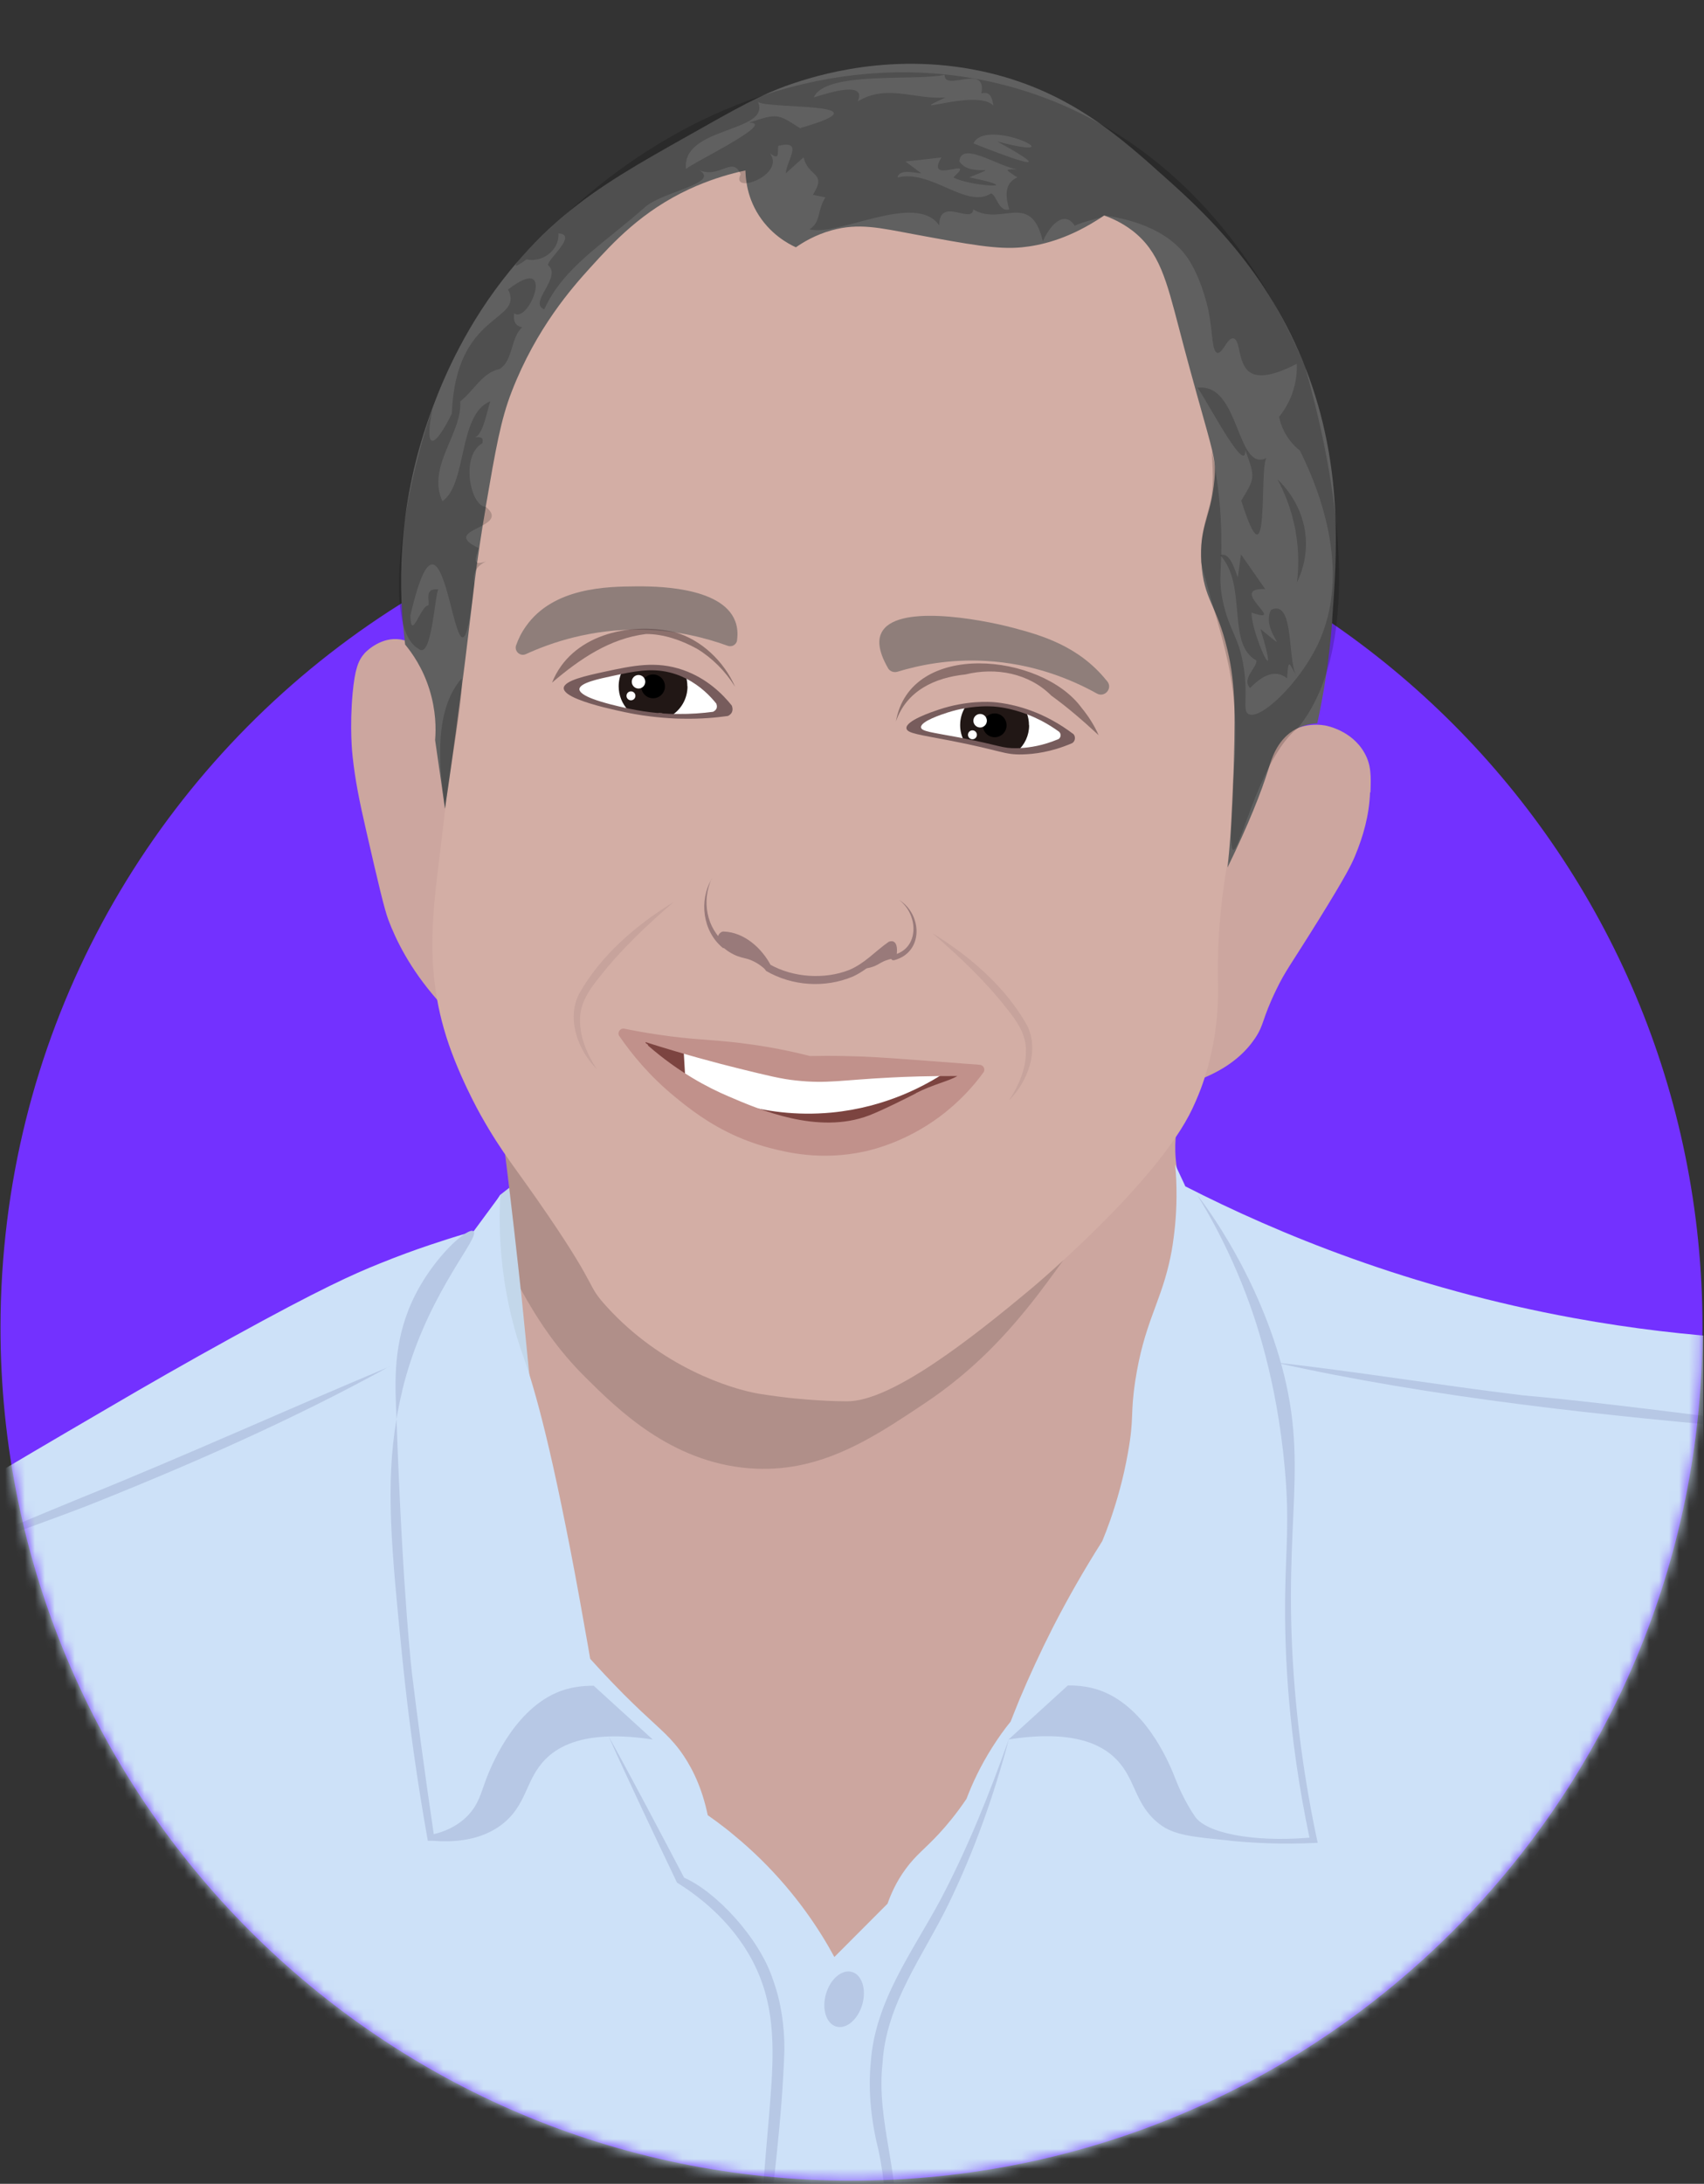
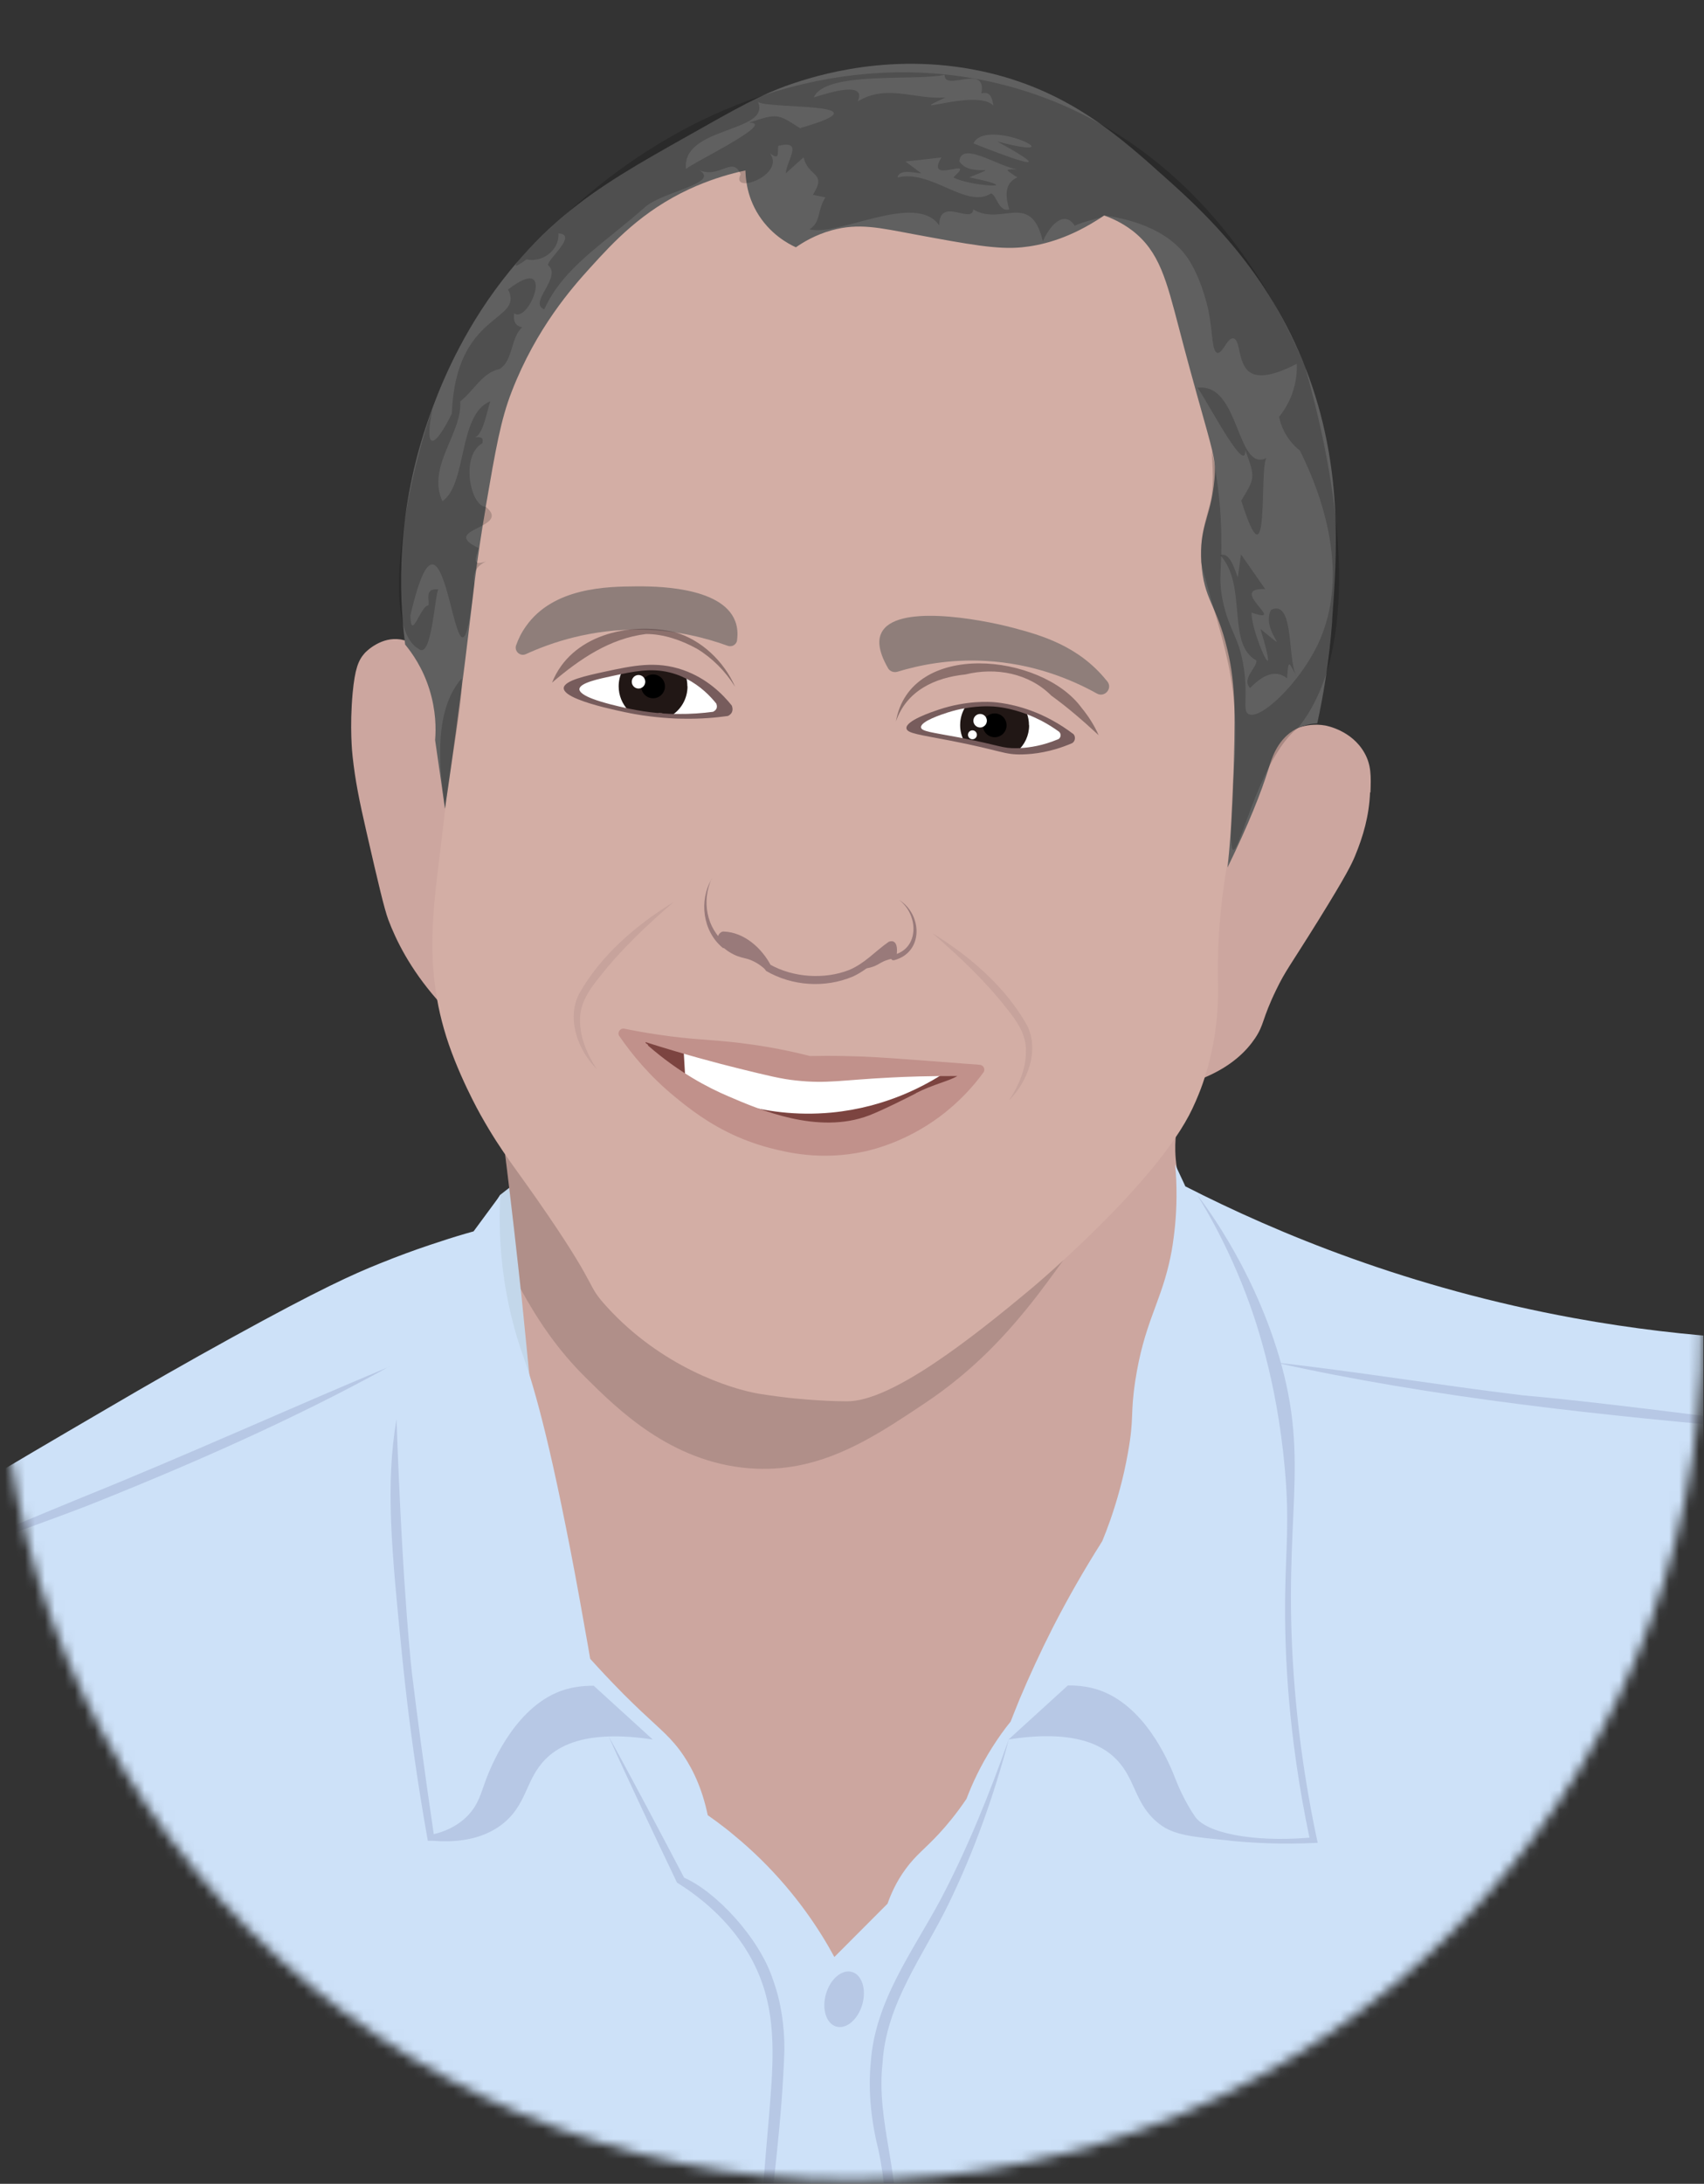
<svg xmlns="http://www.w3.org/2000/svg" width="171" height="219" viewBox="0 0 171 219" fill="none">
  <rect x="0" y="0" width="171" height="219" fill="#333333" stroke="none" />
  <g clip-path="url(#clip0_305_2547)">
-     <path d="M170.85 133.132C170.85 180.378 132.613 218.682 85.45 218.682C38.287 218.682 0.05 180.378 0.05 133.132C0.05 129.509 0.28 125.927 0.714 122.427C4.113 95.072 20.408 71.734 43.312 58.708C55.746 51.625 70.117 47.568 85.45 47.568C132.613 47.568 170.85 85.873 170.85 133.119V133.132Z" fill="#7331FF" />
    <mask id="mask0_305_2547" style="mask-type:luminance" maskUnits="userSpaceOnUse" x="0" y="0" width="171" height="219">
      <path d="M170.85 133.133C170.85 180.379 132.613 218.683 85.45 218.683C38.287 218.683 0.05 180.379 0.05 133.133C0.05 118.234 6.768 95.764 20.909 77.108C23.957 73.091 26.801 69.984 28.86 67.867C32.097 21.069 73.111 -6.272 102.679 1.232C126.192 7.202 145.765 36.049 143.462 70.35C146.347 73.173 150.207 77.352 154.095 82.901C167.68 102.318 170.85 123.214 170.85 133.133Z" fill="white" />
    </mask>
    <g mask="url(#mask0_305_2547)">
      <path d="M80.411 154.761C77.526 158.75 65.688 158.858 56.735 152.942C56.315 152.671 55.895 152.373 55.489 152.06C55.069 151.748 54.663 151.423 54.256 151.07C52.373 149.469 50.694 147.542 49.367 145.263C45.168 138.071 45.276 128.872 49.488 121.056C49.705 120.649 49.935 120.242 50.179 119.835C50.477 119.604 50.789 119.36 51.087 119.129C51.276 118.98 51.466 118.831 51.656 118.682C52.861 117.745 54.066 116.823 55.258 115.886C55.353 115.819 55.448 115.737 55.543 115.656C55.814 115.452 56.098 115.235 56.369 115.018C57.547 116.321 58.672 117.596 59.755 118.817C60.067 119.184 60.378 119.536 60.69 119.889C60.73 119.943 60.785 119.984 60.812 120.038C63.399 122.996 65.674 125.724 67.679 128.22C71.323 132.752 74.086 136.565 76.117 139.767C77.932 142.617 79.178 144.991 79.991 146.972C81.617 150.975 81.413 153.336 80.384 154.761H80.411Z" fill="#C3D7EA" />
      <path d="M118.147 118.126C118.187 119.279 118.201 120.514 118.201 121.816C118.201 126.403 117.903 131.898 116.982 138.004C114.706 153.201 109.83 163.974 108.72 166.349C108.286 167.258 107.853 168.153 107.406 169.035C106.512 170.799 105.577 172.495 104.615 174.123C97.234 186.702 88.443 195.087 82.605 199.917C76.957 194.463 70.781 187.692 64.767 179.429C63.466 177.651 62.234 175.874 61.069 174.137C59.945 172.454 58.875 170.786 57.872 169.157C56.924 167.61 56.03 166.091 55.191 164.598C54.92 160.148 54.608 155.643 54.256 151.07C54.012 147.909 53.741 144.707 53.457 141.491C53.349 140.27 53.24 139.062 53.118 137.854C52.888 135.521 52.658 133.2 52.427 130.907C52.373 130.351 52.319 129.808 52.251 129.252C52.184 128.628 52.116 128.004 52.048 127.393C51.75 124.611 51.425 121.857 51.1 119.116C51.019 118.438 50.938 117.773 50.856 117.108C50.585 114.91 50.315 112.725 50.03 110.554C50.017 110.392 49.989 110.242 49.976 110.093C50.558 110.799 52.455 113.037 55.583 115.656C56.802 116.674 58.211 117.759 59.796 118.831C60.243 119.13 60.69 119.428 61.164 119.727C64.13 121.586 67.665 123.35 71.702 124.625C72.189 124.774 72.677 124.924 73.178 125.073C73.49 125.168 73.801 125.236 74.113 125.331C74.221 125.358 74.329 125.385 74.438 125.412C74.803 125.507 75.183 125.588 75.562 125.67C77.174 126.023 78.853 126.294 80.601 126.47C81.955 126.606 83.364 126.674 84.799 126.687C95.92 126.715 104.602 122.59 110.386 118.641C114.774 115.656 117.483 112.766 118.309 111.857C118.16 112.508 118.025 113.295 117.971 114.191C117.943 114.598 117.93 115.018 117.943 115.453C117.957 116.009 118.011 116.538 118.079 116.999C118.092 117.122 118.106 117.23 118.133 117.339C118.133 117.596 118.147 117.854 118.16 118.126H118.147Z" fill="#CCA69F" />
      <path d="M137.489 79.468C137.394 81.802 136.811 83.837 135.972 85.859C135.633 86.659 135.172 87.664 132.328 92.25C129.375 96.999 129.023 97.297 128.075 99.251C126.612 102.263 126.897 102.698 125.948 104.122C125.095 105.384 123.632 106.89 120.91 108.044C120.084 108.396 119.135 108.722 118.052 108.993C119.908 100.106 121.75 91.205 123.605 82.317C123.781 81.463 123.957 80.608 124.133 79.753C124.215 79.495 124.364 79.047 124.608 78.491C125.271 76.931 126.68 74.543 129.308 73.362C129.578 73.24 129.931 73.091 130.351 72.955C131.041 72.738 131.935 72.575 132.965 72.752C133.127 72.779 135.647 73.24 136.92 75.493C137.624 76.727 137.583 77.881 137.529 79.454L137.489 79.468Z" fill="#CCA69F" />
      <path d="M46.129 102.575C45.289 101.788 44.531 101.001 43.854 100.242C41.131 97.134 39.736 94.271 38.964 92.222C38.571 91.164 37.962 88.6 36.783 83.457C36.025 80.174 35.645 78.233 35.388 75.886C35.347 75.56 35.077 72.928 35.388 69.509C35.618 67.08 35.957 66.225 36.58 65.519C36.621 65.465 37.068 64.99 37.786 64.597C38.409 64.258 39.221 63.986 40.156 64.122C40.224 64.122 40.291 64.149 40.359 64.163C40.454 64.176 40.535 64.203 40.63 64.23C41.185 64.393 41.632 64.692 42.012 65.017C42.282 65.248 42.526 65.492 42.743 65.709C43.678 66.673 44.124 67.69 44.328 68.301C44.49 68.898 44.653 69.495 44.815 70.092C45.032 70.865 45.249 71.653 45.465 72.426C45.56 72.765 45.655 73.104 45.75 73.444C45.804 73.647 45.872 73.851 45.926 74.068C45.994 83.552 46.062 93.05 46.129 102.535V102.575Z" fill="#CCA69F" />
      <path opacity="0.14" d="M110.386 118.627C110.386 119.346 110.399 120.079 110.399 120.839C109.681 122.101 108.828 123.403 107.771 124.896C106.579 126.551 105.401 128.207 104.155 129.835C101.162 133.702 97.748 137.42 92.832 140.703C88.768 143.417 84.772 146.09 80.018 146.986C78.501 147.271 76.889 147.379 75.183 147.243C67.3 146.619 61.949 141.3 58.712 138.085C56.03 135.425 54.026 132.508 52.251 129.265C52.184 128.641 52.116 128.017 52.048 127.406C51.75 124.624 51.425 121.87 51.1 119.129C51.019 118.451 50.938 117.786 50.856 117.121C50.585 114.923 50.315 112.738 50.03 110.567C51.114 111.884 52.874 113.824 55.285 115.9C56.83 117.23 58.645 118.614 60.717 119.916C60.771 119.957 60.839 119.998 60.907 120.025C63.968 121.924 67.57 123.607 71.688 124.638C72.189 124.76 72.69 124.882 73.219 124.977C73.49 125.032 73.774 125.099 74.058 125.14C74.248 125.181 74.451 125.208 74.641 125.249C74.925 125.303 75.223 125.344 75.521 125.371C77.052 125.588 78.637 125.696 80.275 125.71C80.452 125.71 80.628 125.71 80.804 125.71C98.114 125.506 108.787 112.955 110.48 110.893C110.277 111.856 110.115 113.078 110.155 114.489C110.169 115.181 110.237 115.818 110.318 116.388C110.345 117.107 110.372 117.854 110.372 118.641L110.386 118.627Z" fill="black" />
      <path d="M125.705 67.379C125.529 71.802 125.095 75.344 124.58 78.519C124.174 81.002 123.741 83.254 123.334 85.52C122.671 89.36 122.142 93.241 122.224 98.329C122.251 99.767 122.346 103.539 120.896 108.058C120.774 108.438 120.639 108.831 120.49 109.224C120.49 109.224 120.124 110.201 119.664 111.165C116.156 118.614 103.6 129.13 103.6 129.13C97.437 134.286 89.445 140.554 84.989 140.527C82.24 140.527 79.138 140.175 79.138 140.175C79.138 140.175 77.472 139.985 76.158 139.767C73.286 139.279 66.379 137.081 60.866 131.016C58.766 128.709 60.189 129.496 55.001 121.884C51.655 116.972 50.49 115.819 48.242 111.83C48.242 111.83 45.75 107.447 44.544 103.159C44.26 102.155 44.03 101.178 43.867 100.228C43.691 99.238 43.569 98.261 43.488 97.311C43.23 94.136 43.488 91.083 43.908 87.528C44.138 85.561 44.422 83.458 44.68 81.083C44.951 78.654 45.249 75.764 45.479 72.454C45.574 71.287 45.642 70.065 45.723 68.803C45.818 67.175 45.899 65.479 45.953 63.688C46.007 62.345 46.034 60.947 46.061 59.509C45.98 58.532 45.479 50.527 47.633 41.571C47.971 40.201 48.364 38.803 48.825 37.406C49.908 34.19 51.371 30.974 53.376 28.03C54.364 26.578 55.475 25.18 56.735 23.891C58.197 22.399 59.85 21.028 61.719 19.848C64.076 18.355 66.487 17.338 68.884 16.632C69.209 16.537 69.534 16.442 69.859 16.361C72.65 15.642 75.426 15.329 78.081 15.18C78.555 15.153 79.043 15.126 79.517 15.112C80.885 15.058 82.212 15.058 83.499 15.031C86.574 15.004 91.22 14.95 96.34 15.682C97.64 15.872 98.981 16.103 100.322 16.415C106.349 17.758 112.607 20.404 117.442 25.506C122.467 30.811 124.675 37.392 125.542 44.963C125.556 45.126 125.583 45.289 125.596 45.465C125.65 45.995 125.705 46.524 125.745 47.053C125.813 47.853 125.867 48.654 125.908 49.482C126.192 55.031 125.962 61.029 125.718 67.365L125.705 67.379Z" fill="#D3AEA5" />
      <path d="M220.031 230.474C219.692 233.201 219.326 235.48 219.042 237.136C219.042 237.136 219.042 237.149 219.042 237.163C219.015 237.299 218.988 237.434 218.974 237.57C180.412 240.596 139.358 242.536 96.042 242.916C41.361 243.391 -9.878 241.288 -57.217 237.584C-57.705 234.883 -58.193 232.17 -58.68 229.47C-58.775 228.913 -58.883 228.357 -58.978 227.801C-58.883 227.597 -58.788 227.394 -58.694 227.163C-57.583 224.734 -55.904 221.03 -53.953 216.539C-52.937 214.205 -52.016 212.047 -51.176 210.039C-46.192 198.126 -43.93 191.491 -40.273 183.784C-39.487 182.129 -38.634 180.419 -37.686 178.601C-36.318 175.996 -34.381 172.481 -31.794 168.356C-30.71 166.633 -29.532 164.801 -28.218 162.888C-27.459 162.101 -26.498 161.165 -25.292 160.147C-25.049 159.93 -24.791 159.727 -24.52 159.51C-24.412 159.415 -24.303 159.333 -24.195 159.252C-22.976 158.288 -21.554 157.298 -19.929 156.362C-14.782 153.39 -11.937 153.404 -5.72 150.731C-3.472 149.767 -3.621 149.659 6.7 143.621C8.109 142.793 9.477 141.993 10.859 141.192C14.773 138.899 18.701 136.646 23.266 134.136C32.138 129.252 35.429 127.786 38.057 126.728C39.899 125.982 41.605 125.357 43.149 124.842C44.477 124.394 45.682 124.014 46.712 123.716C46.996 123.634 47.267 123.553 47.524 123.485C48.418 122.277 49.312 121.056 50.206 119.848C50.206 119.957 50.206 120.079 50.193 120.188C50.084 122.399 50.139 125.1 50.572 128.152C51.181 132.359 52.279 135.385 52.604 136.267C52.766 136.741 52.942 137.271 53.132 137.868C53.335 138.533 53.565 139.292 53.796 140.134C54.622 143.092 55.597 147.189 56.748 152.942C57.371 156.009 58.035 159.55 58.753 163.648C58.916 164.516 59.065 165.426 59.227 166.348C59.959 167.162 61.096 168.397 62.545 169.862C65.254 172.576 66.514 173.485 67.665 174.829C67.869 175.059 68.058 175.304 68.261 175.575C69.169 176.823 70.28 178.75 70.93 181.613C70.957 181.749 70.998 181.884 71.025 182.034C71.607 182.441 72.203 182.875 72.826 183.363C73.083 183.567 73.368 183.784 73.625 184.015C74.519 184.747 75.44 185.561 76.361 186.47C79.869 189.917 82.213 193.445 83.73 196.253C84.664 195.317 85.585 194.395 86.506 193.472L89.066 190.907C89.364 190.066 89.892 188.764 90.908 187.393C91.938 185.996 92.75 185.48 94.227 183.892C94.918 183.146 95.92 181.979 96.99 180.392C97.572 178.845 98.399 177.081 99.577 175.222C100.186 174.259 100.81 173.39 101.419 172.644C101.703 171.911 102.015 171.152 102.327 170.378C103.288 168.099 104.385 165.71 105.645 163.227C107.23 160.134 108.855 157.339 110.44 154.828C110.494 154.733 110.562 154.638 110.616 154.544C110.873 153.919 111.158 153.187 111.442 152.373C112.065 150.568 112.729 148.315 113.189 145.697C113.84 142.101 113.406 141.925 113.921 138.505C114.788 132.847 116.345 130.866 117.307 126.741C117.497 125.954 117.659 125.086 117.781 124.095C117.984 122.589 118.133 120.649 118.038 118.329C118.011 117.827 117.984 117.325 117.93 116.782C117.971 116.863 117.998 116.931 118.038 117.013C118.309 117.596 118.58 118.166 118.851 118.749C118.878 118.817 118.919 118.885 118.946 118.967C128.265 123.729 141.457 129.17 157.955 132.182C169.712 134.326 180.155 134.693 188.593 134.381C194.892 152.318 197.763 159.048 198.671 159.618C198.671 159.618 198.765 159.686 198.887 159.754C199.646 160.147 200.621 160.744 201.583 161.694C202.151 162.25 202.598 162.848 202.883 163.227C203.533 164.096 204.007 164.869 204.332 165.439C204.468 165.643 204.617 165.846 204.752 166.063C206.987 169.36 209.682 173.716 212.31 179.048C213.353 181.165 214.396 183.431 215.398 185.86C215.398 185.86 216.739 189.13 217.891 192.509C218.04 192.943 218.175 193.377 218.31 193.811C222.144 205.874 221.195 220.881 219.99 230.474H220.031Z" fill="#CDE1F8" />
      <path opacity="0.56" d="M73.977 64.19C73.909 64.651 73.449 64.922 73.016 64.76C70.93 64 67.99 63.213 64.415 63.145C59.362 63.05 55.313 64.434 52.766 65.601C52.197 65.859 51.588 65.302 51.791 64.719C51.994 64.135 52.319 63.444 52.78 62.806C55.543 58.871 61.029 58.83 63.71 58.803C65.458 58.789 72.406 58.735 73.774 62.277C74.031 62.941 74.045 63.606 73.964 64.19H73.977Z" fill="#595959" />
      <path opacity="0.56" d="M89.107 66.998C89.296 67.324 89.689 67.473 90.055 67.365C92.195 66.713 95.243 66.076 98.9 66.279C103.654 66.537 107.46 68.097 110.074 69.549C110.86 69.983 111.686 69.034 111.117 68.328C111.09 68.287 111.063 68.247 111.022 68.219C108.218 64.746 104.412 63.688 101.703 62.968C98.168 62.032 89.838 60.553 88.443 63.484C88.159 64.067 88.023 65.112 89.12 67.012L89.107 66.998Z" fill="#595959" />
      <path d="M71.417 88.111C70.401 90.323 70.889 93.091 72.812 94.597L72.42 94.923C72.271 94.638 72.081 94.407 72.067 93.946C72.054 93.661 72.42 93.389 72.609 93.417C74.695 93.484 76.456 95.086 77.377 96.85L77.228 96.7C79.612 98.057 82.768 98.234 85.219 97.27C86.818 96.592 87.779 95.425 89.202 94.434C90.177 94.109 90.068 95.506 89.919 96.076L89.594 95.778C92.303 95.181 92.195 91.707 90.217 90.242C92.561 91.68 92.723 95.493 89.73 96.293C89.147 96.361 89.54 95.533 89.459 95.235C89.459 95.113 89.432 95.004 89.405 94.963C89.35 94.963 89.527 95.004 89.445 95.004C88.308 96.008 87.007 97.297 85.544 97.949C82.768 99.102 79.476 98.885 76.876 97.365C75.995 95.873 74.763 94.502 73.029 94.068C72.907 94.041 72.772 94.014 72.691 94.027C72.596 94.068 72.663 94 72.636 94.027C72.623 94.163 72.745 94.461 72.88 94.692C73.043 94.936 72.691 95.221 72.487 95.018C70.51 93.349 70.13 90.309 71.431 88.125L71.417 88.111Z" fill="#997A7A" />
-       <path d="M40.359 139.51C40.129 140.459 39.939 141.382 39.79 142.305C39.777 141.857 39.763 141.409 39.736 140.948C39.628 137.949 39.547 134.001 41.7 129.795C43.014 127.23 44.897 125.086 46.183 124.069C46.373 123.919 46.536 123.797 46.698 123.702C47.091 123.458 47.375 123.363 47.511 123.472C47.551 123.499 47.579 123.553 47.579 123.621C47.687 124.706 42.526 130.405 40.346 139.523L40.359 139.51Z" fill="#B7C8E5" />
      <path d="M65.525 174.449C63.805 174.177 62.342 174.096 61.083 174.137C57.724 174.245 55.854 175.29 54.73 176.43C52.698 178.492 52.915 180.962 50.409 182.929C48.229 184.625 45.465 184.761 43.407 184.598H42.933C41.903 178.845 41.023 172.725 40.373 166.253C39.262 155.208 38.68 148.885 39.79 142.318C40.44 160.514 41.361 167.963 41.361 167.963C41.849 171.952 42.567 177.42 43.529 183.933C44.45 183.716 45.723 183.255 46.806 182.21C48.026 181.029 48.269 179.781 48.784 178.424C49.19 177.366 51.371 171.721 55.8 169.767C56.288 169.55 56.979 169.306 57.886 169.17C58.387 169.089 58.956 169.048 59.579 169.048C61.557 170.853 63.534 172.658 65.525 174.462V174.449Z" fill="#B7C8E5" />
      <path d="M123.348 184.584C125.515 184.802 128.549 184.992 132.233 184.802C131.434 181.111 130.337 175.222 129.822 167.895C128.712 152.006 131.543 146.782 128.346 135.995C125.529 126.511 120.178 119.862 120.151 119.862C120.138 119.862 122.766 123.824 125.041 129.794C125.854 131.925 128.116 138.207 128.928 147.216C129.416 152.576 129.037 155.181 128.969 159.903C128.888 165.724 129.253 174.001 131.407 184.286C125.678 184.761 121.059 183.811 119.935 182.183C119.799 181.993 118.783 180.527 117.957 178.397C117.551 177.339 115.37 171.694 110.941 169.74C110.182 169.401 108.936 168.994 107.162 169.021C105.184 170.826 103.207 172.63 101.216 174.435C107.501 173.458 110.467 174.842 112.011 176.416C114.029 178.465 113.826 180.948 116.332 182.902C117.808 184.055 119.704 184.205 123.334 184.571L123.348 184.584Z" fill="#B7C8E5" />
      <path d="M72.542 71.232C72.433 71.449 72.23 71.531 72.176 71.558C71.065 71.707 69.751 71.816 68.289 71.802C68.126 71.802 67.801 71.802 67.354 71.775C67.219 71.775 67.083 71.761 66.934 71.748C66.46 71.721 64.848 71.598 63.033 71.219C61.719 70.934 57.48 70.038 57.507 69.061C57.52 68.383 59.593 67.935 61.151 67.596C61.597 67.501 62.017 67.406 62.424 67.324C64.428 66.931 66.176 66.741 68.167 67.433C68.383 67.514 68.6 67.596 68.79 67.691C70.591 68.478 71.81 69.712 72.528 70.621C72.542 70.662 72.677 70.947 72.528 71.232H72.542Z" fill="white" />
      <path d="M106.498 74.339C104.697 75.099 103.193 75.289 102.164 75.302H102.11C100.647 75.33 100.39 75.017 96.705 74.258C96.462 74.203 96.204 74.163 95.92 74.095C93.197 73.566 92.073 73.457 92.032 73.009C91.978 72.358 94.254 71.585 94.85 71.381C95.568 71.137 96.245 70.974 96.868 70.879C98.331 70.635 99.414 70.703 99.712 70.73C100.092 70.757 101.378 70.879 103.017 71.503C103.532 71.693 104.101 71.951 104.67 72.249C105.415 72.643 106.038 73.077 106.566 73.471C106.85 73.688 106.796 74.176 106.471 74.326L106.498 74.339Z" fill="white" />
      <path d="M68.993 68.83C68.993 70.065 68.343 71.164 67.354 71.775C67.218 71.775 67.083 71.761 66.934 71.748C66.46 71.721 64.848 71.598 63.033 71.219C62.45 70.594 62.085 69.753 62.085 68.83C62.085 68.288 62.207 67.786 62.423 67.324C64.428 66.931 66.175 66.741 68.166 67.433C68.383 67.514 68.6 67.596 68.79 67.691C68.911 68.043 68.979 68.423 68.979 68.83H68.993Z" fill="#211715" />
      <path d="M65.539 70.025C66.197 70.025 66.731 69.49 66.731 68.831C66.731 68.171 66.197 67.636 65.539 67.636C64.881 67.636 64.347 68.171 64.347 68.831C64.347 69.49 64.881 70.025 65.539 70.025Z" fill="black" />
      <path d="M64.077 69.048C64.451 69.048 64.754 68.744 64.754 68.369C64.754 67.995 64.451 67.691 64.077 67.691C63.702 67.691 63.399 67.995 63.399 68.369C63.399 68.744 63.702 69.048 64.077 69.048Z" fill="white" />
-       <path d="M63.318 70.228C63.565 70.228 63.765 70.028 63.765 69.78C63.765 69.533 63.565 69.332 63.318 69.332C63.071 69.332 62.87 69.533 62.87 69.78C62.87 70.028 63.071 70.228 63.318 70.228Z" fill="white" />
      <path d="M103.275 72.738C103.275 73.756 102.828 74.678 102.123 75.302C100.66 75.33 100.403 75.017 96.719 74.258C96.489 73.796 96.353 73.281 96.353 72.724C96.353 72.046 96.543 71.408 96.881 70.879C98.344 70.635 99.428 70.703 99.726 70.73C100.105 70.757 101.392 70.879 103.031 71.503C103.18 71.883 103.261 72.29 103.261 72.724L103.275 72.738Z" fill="#211715" />
      <path d="M99.82 73.932C100.479 73.932 101.012 73.397 101.012 72.738C101.012 72.079 100.479 71.544 99.82 71.544C99.162 71.544 98.629 72.079 98.629 72.738C98.629 73.397 99.162 73.932 99.82 73.932Z" fill="black" />
      <path d="M98.358 72.955C98.732 72.955 99.036 72.651 99.036 72.277C99.036 71.902 98.732 71.598 98.358 71.598C97.984 71.598 97.68 71.902 97.68 72.277C97.68 72.651 97.984 72.955 98.358 72.955Z" fill="white" />
      <path d="M97.586 74.136C97.833 74.136 98.033 73.935 98.033 73.688C98.033 73.441 97.833 73.24 97.586 73.24C97.339 73.24 97.139 73.441 97.139 73.688C97.139 73.935 97.339 74.136 97.586 74.136Z" fill="white" />
      <path d="M66.094 71.476L66.243 71.68C66.311 71.68 66.379 71.68 66.433 71.693V71.503C66.338 71.503 66.216 71.49 66.094 71.476ZM73.449 70.77C72.542 69.631 70.957 68.03 68.546 67.188C65.85 66.252 63.548 66.741 60.663 67.365C58.916 67.745 56.599 68.233 56.572 69.007C56.572 69.4 57.155 69.78 57.995 70.119C59.511 70.743 61.841 71.232 62.789 71.435C62.816 71.435 62.843 71.435 62.871 71.449C63.426 71.571 63.954 71.653 64.455 71.734C64.74 71.775 65.011 71.815 65.254 71.842C66.162 71.951 66.866 72.005 67.151 72.019C67.882 72.073 68.438 72.073 68.668 72.073C70.32 72.1 71.783 71.978 73.029 71.802C73.083 71.788 73.314 71.68 73.436 71.449C73.598 71.123 73.449 70.798 73.436 70.757L73.449 70.77ZM71.891 71.083C71.783 71.272 71.607 71.354 71.553 71.381C70.537 71.517 69.345 71.612 68.004 71.598C67.923 71.598 67.787 71.598 67.625 71.598C67.394 71.598 67.11 71.585 66.772 71.558C66.69 71.558 66.582 71.558 66.446 71.53C66.352 71.53 66.23 71.517 66.094 71.503C65.986 71.503 65.864 71.49 65.742 71.476C65.078 71.408 64.171 71.286 63.209 71.083C63.101 71.055 62.965 71.028 62.816 71.001C61.95 70.811 60.487 70.472 59.43 70.065C58.685 69.78 58.144 69.441 58.144 69.115C58.157 68.491 60.053 68.084 61.475 67.785C61.76 67.731 62.031 67.663 62.302 67.609C64.279 67.202 65.959 66.971 67.882 67.636C68.234 67.758 68.573 67.907 68.885 68.07C70.293 68.79 71.268 69.794 71.878 70.553C71.891 70.581 72.013 70.852 71.878 71.11L71.891 71.083Z" fill="#775C5C" />
      <path d="M107.65 73.566C107.054 73.118 106.336 72.63 105.469 72.168C102.719 70.689 100.349 70.472 99.78 70.418C99.306 70.377 97.004 70.228 94.2 71.164C93.509 71.395 90.881 72.277 90.963 73.037C91.017 73.552 92.29 73.674 95.432 74.285C100.579 75.289 100.742 75.696 102.584 75.656C103.762 75.628 105.483 75.425 107.555 74.543C107.921 74.38 107.988 73.81 107.663 73.566H107.65ZM106.146 74.149C104.643 74.773 103.37 74.963 102.408 75.018C102.272 75.018 102.151 75.031 102.029 75.031C100.566 75.058 100.376 74.76 96.624 74.027C96.462 74 96.299 73.959 96.123 73.932C93.522 73.444 92.466 73.349 92.425 72.942C92.371 72.331 94.525 71.639 95.107 71.449C95.717 71.259 96.299 71.11 96.827 71.029C98.331 70.757 99.442 70.839 99.74 70.852C100.119 70.879 101.433 71.001 103.112 71.653C103.546 71.816 103.993 72.019 104.453 72.25C105.157 72.616 105.767 73.01 106.255 73.362C106.525 73.566 106.485 74.014 106.16 74.149H106.146Z" fill="#775C5C" />
      <path d="M63.399 104.136C64.13 105.059 65.363 106.47 67.11 107.908C68.045 108.668 78.163 116.687 89.378 113.023C91.139 112.454 94.213 111.165 97.383 108.098C96.814 107.935 95.974 107.718 94.918 107.501C89.811 106.483 87.427 107.325 83.012 107.325C81.982 107.325 77.269 106.524 67.882 104.909C65.999 104.584 64.442 104.312 63.399 104.136Z" fill="#7C4440" />
      <path d="M68.586 105.018C68.654 106.171 68.722 107.338 68.79 108.491C70.848 109.631 76.266 112.25 83.445 111.571C88.971 111.042 92.953 108.803 94.931 107.501C91.816 107.365 88.606 107.175 85.328 106.904C79.476 106.429 73.896 105.791 68.6 105.018H68.586Z" fill="white" />
      <path d="M98.331 106.782C96.787 106.66 94.985 106.524 92.953 106.375C88.66 106.049 86.967 105.941 84.705 105.9C83.337 105.873 82.199 105.886 81.413 105.9C81.373 105.9 81.332 105.9 81.291 105.9C78.393 105.167 75.995 104.801 74.302 104.597C71.295 104.231 69.589 104.285 66.053 103.756C64.74 103.566 63.588 103.349 62.654 103.159C62.22 103.078 61.909 103.553 62.153 103.905C63.412 105.737 65.2 107.922 67.719 109.984C69.074 111.097 71.119 112.739 74.045 114.014C74.831 114.353 75.67 114.665 76.591 114.937C76.822 115.005 77.052 115.072 77.282 115.127C78.948 115.561 82.402 116.416 86.736 115.479C87.59 115.289 90.854 114.53 94.267 112.006C96.312 110.486 97.748 108.844 98.683 107.555C98.913 107.243 98.71 106.823 98.331 106.782ZM91.938 109.631C90.935 110.147 88.497 111.368 87.183 111.87C82.063 113.797 76.253 111.3 73.07 109.93C71.092 109.089 68.153 107.569 65.051 104.869C64.956 104.57 64.862 104.801 64.767 104.502C68.614 105.724 71.864 106.592 74.234 107.175C76.998 107.854 78.42 108.207 79.896 108.356C83.011 108.695 84.474 108.302 89.405 108.057C90.922 107.976 93.224 107.895 96.082 107.908C95.134 108.451 93.698 108.722 91.924 109.618L91.938 109.631Z" fill="#C1918B" />
      <g opacity="0.59">
        <path d="M55.407 68.437C57.304 63.701 63.074 62.344 67.652 63.376C70.388 64.135 72.663 66.334 73.774 68.885C72.799 67.311 71.471 65.981 69.941 65.058C68.383 64.203 66.622 63.579 64.835 63.579C61.191 64.027 58.198 66.076 55.421 68.437H55.407Z" fill="#5B4545" />
      </g>
      <g opacity="0.59">
        <path d="M89.906 72.371C91.314 64.122 104.548 65.492 108.543 70.987C109.234 71.829 109.817 72.738 110.25 73.728C108.611 72.209 107.121 70.933 105.496 69.753C103.247 67.5 99.915 66.89 96.881 67.636C93.834 67.948 90.976 69.251 89.906 72.358V72.371Z" fill="#5B4545" />
      </g>
      <path d="M133.696 62.196C133.385 66.442 132.748 69.984 132.193 72.535C131.692 72.562 131.014 72.671 130.31 72.983C130.12 73.064 129.944 73.172 129.755 73.281C128.116 74.326 127.587 76.158 127.317 77.04C126.572 79.441 125.326 82.589 123.185 86.999C123.24 86.551 123.28 86.063 123.334 85.52C123.416 84.584 123.497 83.512 123.578 82.345C123.646 81.178 123.714 79.916 123.754 78.546C123.957 72.073 124.052 68.844 123.185 65.208C122.088 60.54 120.788 60.201 120.558 56.375C120.355 52.969 121.316 52.128 121.75 49.088C121.75 49.007 121.777 48.925 121.79 48.83C121.817 48.6 121.845 48.355 121.872 48.111C121.966 47.053 121.939 46.415 121.641 45.153C121.384 44.068 120.937 42.507 120.179 39.807C119.691 38.057 119.068 35.804 118.309 32.887C117.05 28.111 116.359 25.221 113.623 23.118C112.566 22.317 111.537 21.869 110.806 21.612C110.535 21.802 110.277 21.965 110.006 22.127C106.945 24.041 104.345 24.624 102.557 24.8C100.132 25.045 97.315 24.529 91.68 23.484C88.294 22.86 86.195 22.331 83.431 23.104C81.833 23.552 80.628 24.271 79.869 24.8C79.151 24.475 77.215 23.471 75.928 21.232C75.332 20.187 75.047 19.183 74.925 18.369C74.831 17.853 74.817 17.405 74.803 17.093C74.6 17.134 74.37 17.188 74.14 17.243C72.799 17.568 71.079 18.084 69.169 18.966C64.428 21.177 61.611 24.217 59.227 26.849C57.426 28.83 53.823 32.901 51.358 39.251C50.247 42.1 49.746 45.018 48.743 50.825C48.743 50.852 48.743 50.879 48.743 50.906C48.621 51.612 48.513 52.277 48.405 52.915C48.202 54.176 48.039 55.316 47.877 56.456C47.849 56.619 47.836 56.795 47.809 56.972C47.741 57.487 47.673 58.003 47.606 58.518C47.416 60.092 47.226 61.721 46.996 63.647C46.901 64.475 46.793 65.371 46.671 66.32C46.617 66.727 46.563 67.148 46.508 67.596C46.292 69.278 46.034 71.246 45.736 73.485C45.425 75.764 45.073 78.315 44.653 81.097C44.423 79.428 44.179 77.759 43.935 76.09C43.84 75.466 43.759 74.841 43.664 74.217C43.759 73.105 43.759 71.273 43.095 69.143C42.431 66.999 41.361 65.493 40.657 64.638C40.657 64.543 40.63 64.448 40.617 64.339C40.617 64.312 40.617 64.285 40.617 64.258C40.061 59.753 39.668 51.341 43.109 41.72C43.217 41.422 43.339 41.083 43.488 40.676C44.558 37.826 46.834 32.44 51.222 27.093C52.739 25.235 54.527 23.362 56.613 21.612C60.162 18.627 63.941 16.483 69.182 13.538C73.977 10.825 76.361 9.481 79.314 8.464C81.603 7.677 89.716 4.99 99.374 7.338C107.433 9.291 112.363 13.701 116.995 17.853C120.869 21.313 127.262 27.175 131.055 37.012C134.82 46.754 134.17 55.574 133.683 62.182L133.696 62.196Z" fill="#606060" />
      <path d="M72.663 95.086C72.867 95.262 73.192 95.506 73.639 95.723C74.221 96.008 74.614 96.049 75.034 96.171C75.508 96.32 76.185 96.619 76.917 97.338C76.781 97.026 76.578 96.592 76.239 96.13C75.129 94.584 73.232 93.444 72.704 93.865C72.555 93.987 72.447 94.285 72.663 95.072V95.086Z" fill="#997A7A" />
      <path d="M86.804 97.121C86.966 97.107 87.224 97.067 87.522 96.972C88.037 96.809 88.24 96.605 88.687 96.402C88.93 96.293 89.31 96.157 89.811 96.103C89.77 95.194 89.54 94.936 89.364 94.855C88.673 94.57 87.359 96.334 86.804 97.121Z" fill="#997A7A" />
      <g opacity="0.18">
        <path d="M46.319 68.043C43.515 71.273 44.043 76.877 44.666 81.11C45.113 77.121 46.563 69.794 46.319 68.043ZM51.628 31.435C53.118 32.453 55.882 25.235 50.992 29.034C52.631 32.358 45.723 31.123 45.344 41.476C43.637 44.95 42.513 45.425 43.393 41.056C40.671 48.613 38.178 62.887 41.998 65.058C43.353 66.28 43.637 59.373 44.003 59.115C42.445 58.912 43.204 60.418 42.973 60.73C42.242 60.649 41.226 64.502 41.185 61.707C45.019 45.167 45.736 75.601 47.606 58.518C47.389 57.474 47.849 56.714 48.811 56.293C47.24 56.795 47.782 56.049 48.026 54.963C43.935 53.023 51.466 52.982 48.743 50.825C47.213 50.784 46.17 45.723 48.405 44.448C48.567 43.769 48.134 43.824 47.606 43.851C48.472 43.783 48.96 40.825 49.204 40.241C45.953 41.544 46.901 48.545 44.395 50.269C42.797 46.754 46.414 43.457 46.183 40.255C47.633 39.102 48.364 37.392 50.152 36.998C51.52 36.103 51.222 33.891 52.401 32.819C51.656 32.697 51.479 32.073 51.601 31.422L51.628 31.435ZM131.069 37.026C116.63 2.426 80.966 -1.075 56.627 21.625C54.879 23.009 49.421 28.477 52.847 26.008C54.31 26.361 56.139 25.18 56.044 23.403C58.062 23.525 54.893 26.021 55.001 26.591C56.45 27.785 52.956 30.39 54.622 31.015C56.532 26.795 60.514 24.502 64.78 20.73C66.568 19.196 72.338 18.369 70.171 17.066C72.298 17.934 73.476 15.574 74.329 17.473C73.219 19.604 78.908 17.555 77.255 15.37C78.257 16.089 78.014 15.465 78.095 14.624C80.682 14.027 78.989 15.954 78.853 17.378L80.641 15.777C81.156 17.853 83.025 17.215 81.576 19.536L82.836 19.793C81.982 21.11 82.402 22.263 81.237 22.996C84.082 23.769 91.897 19.21 94.254 22.602C94.254 19.644 97.559 22.534 97.667 21.001C100.512 22.724 103.437 19.101 104.656 24.203C105.225 22.806 106.742 20.92 107.853 22.643C108.828 22.127 110.291 21.992 110.792 21.598C112.81 21.869 117.28 22.779 119.366 26.157C120.761 28.41 121.303 31.3 121.303 31.3C121.696 33.349 121.614 35.275 122.17 35.384C122.698 35.479 123.158 33.837 123.768 33.932C124.499 34.027 124.188 36.388 125.366 37.283C126.016 37.772 127.317 37.948 130.134 36.483C130.161 37.161 130.12 38.274 129.646 39.549C129.267 40.567 128.752 41.327 128.36 41.802C128.481 42.385 128.766 43.308 129.484 44.217C129.809 44.638 130.147 44.95 130.445 45.18C132.084 48.45 135.85 57.121 132.22 64.678C130.364 68.532 126.504 72.236 125.298 71.612C124.648 71.273 125.271 69.93 124.811 66.945C124.337 63.824 123.362 63.308 122.725 60.337C122.224 57.962 122.63 57.284 122.562 53.729C122.535 51.734 122.346 48.79 121.614 45.153C121.641 46.809 121.912 48.695 121.398 50.621C120.951 52.263 120.409 53.946 120.531 56.374C122.44 64.095 124.797 68.328 123.714 78.546C122.887 94.679 124.973 77.04 130.269 72.983C136.5 65.262 134.712 50.065 131.028 37.026H131.069ZM80.262 12.846C78.068 11.435 78.027 11.327 75.196 12.303C78.163 12.249 68.41 16.849 68.844 16.998C68.302 12.643 77.485 13.321 76.05 10.187C76.686 11.001 89.703 10.16 80.249 12.86L80.262 12.846ZM81.671 9.766C82.795 7.08 91.965 8.152 94.796 7.5C94.741 9.264 99.089 6.279 98.48 9.373C99.401 9.115 99.563 9.834 99.685 10.58C97.951 8.83 90.258 11.883 94.877 9.78C91.748 9.997 88.985 8.396 86.073 10.173C87.048 7.989 82.863 9.413 81.671 9.766ZM102.083 17.799C100.715 18.382 100.931 19.834 101.284 21.001C100.2 21.3 99.997 19.509 99.455 19.4C96.976 20.988 93.468 16.958 90.069 17.799C90.231 16.89 91.897 17.351 92.466 17.392L90.868 16.198L94.471 15.791C92.723 18.694 98.195 15.479 95.676 17.785C97.22 18.681 103.464 19.061 97.274 17.785C100.945 16.279 97.369 17.907 96.272 16.184C96.448 13.918 100.85 17.161 102.421 16.985C100.904 16.985 100.633 16.849 102.083 17.785V17.799ZM100.078 14.19C107.189 18.084 100.457 15.479 97.681 14.38C99.022 11.625 108.462 16.388 100.078 14.19Z" fill="black" />
      </g>
      <path opacity="0.18" d="M124.553 50.214C125.908 47.989 126.016 47.935 124.96 45.126C125.095 48.097 120.233 38.45 120.111 38.898C124.445 38.233 124.025 47.446 127.113 45.926C126.314 46.591 127.52 59.59 124.567 50.214H124.553Z" fill="black" />
      <path opacity="0.18" d="M129.172 68.03C127.818 66.944 126.436 67.989 125.447 68.993C124.54 68.043 126.26 66.836 126.07 66.225C123.05 64.57 125.217 58.708 122.454 55.669C123.483 55.316 123.944 57.297 124.215 57.907L124.54 55.601L126.964 59.074C123.009 58.912 129.375 62.724 125.596 61.435C125.542 63.525 128.644 70.16 126.49 63.077C130.093 66.008 126.409 63.254 127.56 61.15C129.985 60.065 129.118 66.415 130.174 67.921C129.308 66.361 129.308 66.008 129.159 68.03H129.172Z" fill="black" />
-       <path opacity="0.18" d="M130.147 58.437C130.31 57.175 130.391 55.37 130.012 53.253C129.606 50.987 128.82 49.223 128.197 48.07C128.739 48.586 130.838 50.689 131.041 54.027C131.163 56.062 130.527 57.65 130.134 58.437H130.147Z" fill="black" />
      <g opacity="0.22">
        <path d="M67.598 90.459C64.943 92.752 62.383 95.153 60.216 97.908C59.119 99.251 58.13 100.689 58.211 102.399C58.211 104.082 58.929 105.751 59.891 107.216C58.049 105.371 56.816 102.236 58.103 99.685C60.297 95.791 63.832 92.765 67.598 90.459Z" fill="#997A7A" />
      </g>
      <g opacity="0.22">
        <path d="M93.563 93.58C97.315 95.886 100.864 98.926 103.058 102.806C104.345 105.344 103.112 108.478 101.27 110.337C102.232 108.871 102.95 107.202 102.95 105.52C103.045 103.797 102.042 102.372 100.945 101.029C98.778 98.274 96.218 95.873 93.563 93.58Z" fill="#997A7A" />
      </g>
      <path d="M39.086 137.026C29.51 142.318 18.931 146.959 8.759 151.002C4.154 152.78 -2.375 155.005 -6.817 156.959C-11.964 159.089 -16.597 162.196 -21.202 165.29L-21.066 164.91C-18.032 175.412 -14.7 185.643 -12.032 196.281C-10.948 201.722 -11.246 207.231 -11.098 212.631C-11.043 218.058 -10.813 223.486 -10.705 228.927C-11.504 223.839 -11.68 218.018 -12.032 212.672C-12.33 207.231 -12.208 201.789 -13.251 196.525C-15.919 186.24 -19.143 175.439 -21.73 165.113L-21.798 164.869L-21.595 164.747C-12.316 158.478 -1.901 154.354 8.38 150.107C18.633 145.968 29.076 141.233 39.072 137.054L39.086 137.026Z" fill="#B7C8E5" />
      <path d="M61.083 174.136C63.331 178.166 66.473 184.15 68.654 188.302C71.823 189.673 76.212 194.327 77.58 198.56C78.393 200.799 78.718 203.187 78.718 205.521C78.501 212.454 77.539 219.279 76.876 226.172C76.402 230.745 75.86 235.304 75.277 239.863C75.508 235.277 75.779 230.677 76.104 226.091C76.402 221.505 76.754 216.918 77.16 212.346C77.526 207.8 77.986 203.16 76.51 198.94C75.047 194.666 71.796 191.179 67.936 188.791C65.891 184.503 62.992 178.424 61.083 174.136Z" fill="#B7C8E5" />
      <path d="M101.229 174.449C99.726 180.12 97.748 185.683 95.161 190.989C92.642 196.158 88.904 200.962 88.565 206.905C87.888 212.726 90.516 218.479 89.825 224.341C89.513 230.27 88.145 236.037 86.33 241.613C86.994 238.75 87.644 235.901 88.078 232.997C88.999 227.285 89.364 221.355 88.172 215.684C87.454 212.848 87.089 209.781 87.387 206.783C87.82 200.677 91.558 195.751 94.349 190.568C97.071 185.412 99.266 179.971 101.229 174.435V174.449Z" fill="#B7C8E5" />
      <path d="M86.531 201.017C86.966 199.505 86.504 198.043 85.497 197.752C84.491 197.462 83.322 198.452 82.887 199.964C82.452 201.476 82.915 202.937 83.921 203.228C84.927 203.519 86.096 202.529 86.531 201.017Z" fill="#B7C8E5" />
      <path d="M127.777 136.606C135.985 137.515 144.532 138.926 152.726 139.916C159.959 140.554 170.402 141.925 177.717 142.834C184.719 148.356 191.749 153.987 198.914 159.347L199.456 159.754L198.792 159.917C191.41 161.925 182.836 164.435 178.759 171.436C176.362 175.778 178.136 180.717 178.231 185.398C178.367 188.668 178.285 191.925 177.906 195.168C177.513 198.465 176.443 201.518 176.037 204.693C175.089 211.043 174.886 217.515 175.373 223.947C174.181 217.882 174.439 210.921 175.102 204.557C176.24 198.139 177.513 191.979 176.985 185.453C176.403 178.329 174.642 172.359 180.845 166.959C185.83 162.562 192.345 160.731 198.643 159.265L198.521 159.835C191.857 154.353 183.988 148.315 177.676 143.404C161.233 142.02 143.651 140.161 127.791 136.592L127.777 136.606Z" fill="#B7C8E5" />
    </g>
  </g>
  <defs>
    <clipPath id="clip0_305_2547">
      <rect width="170.9" height="219.008" fill="white" transform="translate(0.05)" />
    </clipPath>
  </defs>
</svg>